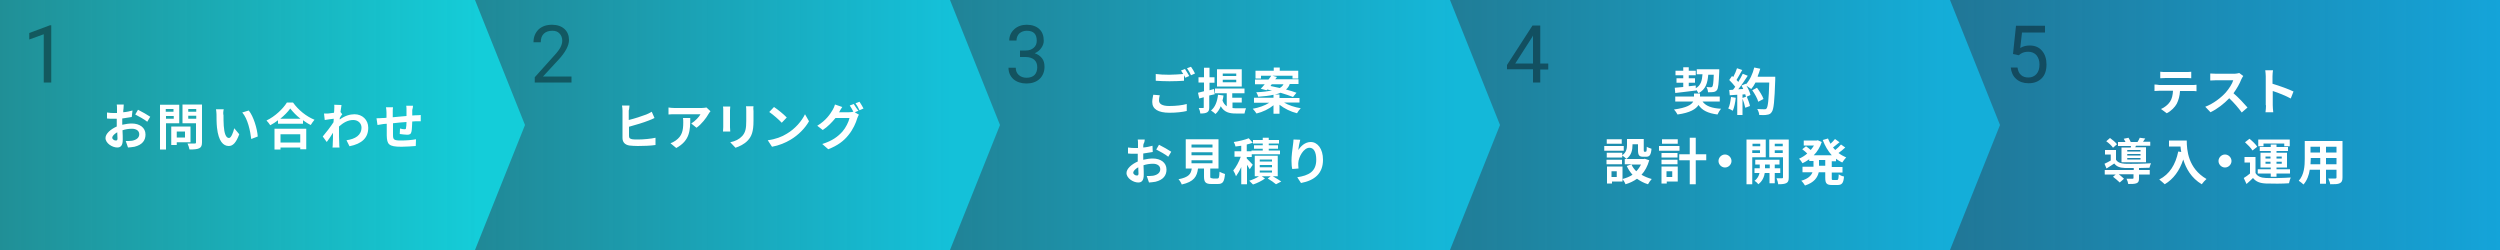
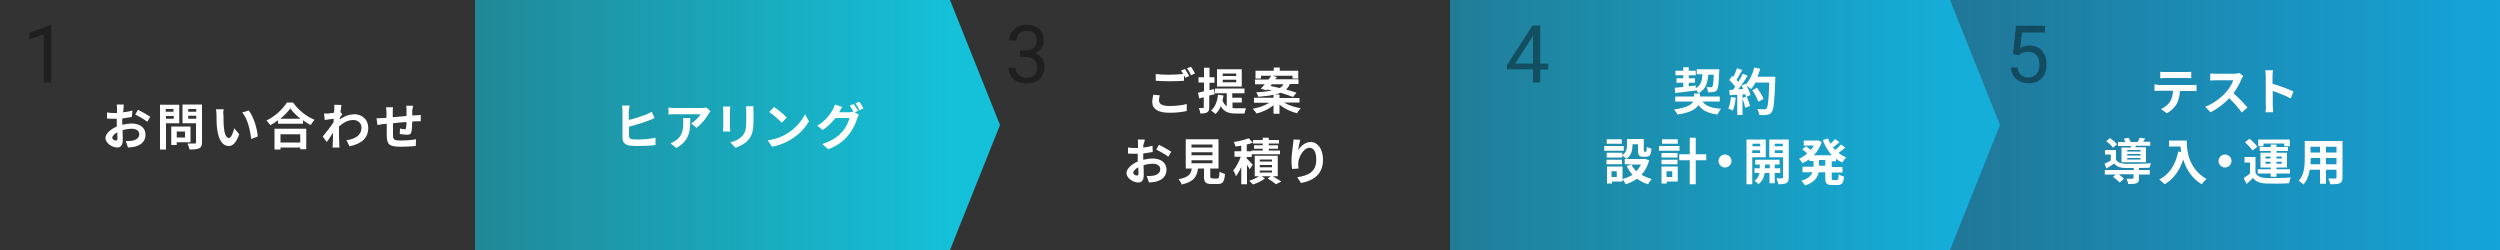
<svg xmlns="http://www.w3.org/2000/svg" version="1.1" id="レイヤー_1" x="0px" y="0px" viewBox="0 0 1000 100" style="enable-background:new 0 0 1000 100;" xml:space="preserve">
  <rect x="0" y="0" width="1000" height="100" fill="#333333" stroke="none" />
  <style type="text/css">
	.st0{fill:url(#SVGID_1_);}
	.st1{fill:url(#SVGID_2_);}
	.st2{fill:url(#SVGID_3_);}
	.st3{fill:url(#SVGID_4_);}
	.st4{fill:url(#SVGID_5_);}
	.st5{fill:#FFFFFF;}
	.st6{opacity:0.4;}
</style>
  <linearGradient id="SVGID_1_" gradientUnits="userSpaceOnUse" x1="1000" y1="52" x2="780" y2="52" gradientTransform="matrix(1 0 0 -1 0 102)">
    <stop offset="0" style="stop-color:#14A4D9" />
    <stop offset="1" style="stop-color:#14A4D9;stop-opacity:0.6" />
  </linearGradient>
  <path class="st0" d="M780,0h220v50v50H780V0z" />
  <linearGradient id="SVGID_2_" gradientUnits="userSpaceOnUse" x1="782" y1="52" x2="580" y2="52" gradientTransform="matrix(1 0 0 -1 0 102)">
    <stop offset="0" style="stop-color:#14AED9" />
    <stop offset="1" style="stop-color:#14AED9;stop-opacity:0.6" />
  </linearGradient>
  <path class="st1" d="M580,0h200l20,50l-20,50H580V0z" />
  <linearGradient id="SVGID_3_" gradientUnits="userSpaceOnUse" x1="583" y1="52" x2="380" y2="52" gradientTransform="matrix(1 0 0 -1 0 102)">
    <stop offset="0" style="stop-color:#14B8D9" />
    <stop offset="1" style="stop-color:#14B8D9;stop-opacity:0.6" />
  </linearGradient>
-   <path class="st2" d="M380,0h200l20,50l-20,50H380V0z" />
  <linearGradient id="SVGID_4_" gradientUnits="userSpaceOnUse" x1="381" y1="52" x2="190" y2="52" gradientTransform="matrix(1 0 0 -1 0 102)">
    <stop offset="0" style="stop-color:#14C1D9" />
    <stop offset="1" style="stop-color:#14C1D9;stop-opacity:0.6" />
  </linearGradient>
  <path class="st3" d="M190,0h190l20,50l-20,50H190V0z" />
  <linearGradient id="SVGID_5_" gradientUnits="userSpaceOnUse" x1="193" y1="52" x2="0" y2="52" gradientTransform="matrix(1 0 0 -1 0 102)">
    <stop offset="0" style="stop-color:#14CDD9" />
    <stop offset="1" style="stop-color:#14CDD9;stop-opacity:0.6" />
  </linearGradient>
-   <path class="st4" d="M0,0h190l20,50l-20,50H0V0z" />
  <g>
    <path class="st5" d="M49.5,41.8h-2.8c0.1,0.4,0.1,1.3,0.1,1.8c0,0.3,0,0.9,0,1.6c-0.4,0-0.8,0-1.2,0c-0.7,0-1.6,0-2.8-0.2l0,2.4   c0.7,0.1,1.5,0.1,2.8,0.1c0.3,0,0.7,0,1.1,0c0,0.6,0,1.1,0,1.7c0,0.5,0,0.9,0,1.4c-2.5,1.1-4.5,2.9-4.5,4.6c0,2.1,2.7,3.8,4.7,3.8   c1.3,0,2.2-0.7,2.2-3.1c0-0.7,0-2.2-0.1-3.8c1.2-0.4,2.5-0.6,3.8-0.6c1.7,0,2.9,0.8,2.9,2.2c0,1.5-1.3,2.3-2.9,2.6   c-0.7,0.1-1.6,0.1-2.5,0.1l0.9,2.6c0.8-0.1,1.7-0.1,2.6-0.3c3.2-0.8,4.4-2.6,4.4-4.9c0-2.8-2.4-4.4-5.5-4.4c-1.1,0-2.5,0.2-3.8,0.5   c0-0.3,0-0.5,0-0.7c0-0.6,0-1.2,0-1.8c1.3-0.2,2.7-0.4,3.8-0.6L53,44.2c-1,0.3-2.4,0.6-3.7,0.7c0-0.5,0-1,0.1-1.4   C49.4,43,49.5,42.1,49.5,41.8z M55.2,43.9l-1.1,1.9c1.2,0.6,3.9,2.1,4.8,2.9l1.2-2C59.1,46,56.8,44.7,55.2,43.9z M44.9,55.1   c0-0.7,0.8-1.5,2-2.2c0,1.1,0.1,2,0.1,2.5c0,0.7-0.3,0.8-0.6,0.8C45.8,56.3,44.9,55.7,44.9,55.1z M69.4,43.6v1.1h-3.1v-1.1H69.4z    M66.4,47.5v-1.1h3.1v1.1H66.4z M71.7,49.3v-7.4H64v17.9h2.4V49.3H71.7z M74,52.6V55h-3.3v-2.4H74z M76.2,56.9v-6.3h-7.7V58h2.2   v-1.1H76.2z M75.3,47.5v-1.2h3.2v1.2H75.3z M78.5,43.6v1.1h-3.2v-1.1H78.5z M80.9,41.8H73v7.5h5.4v7.6c0,0.4-0.1,0.5-0.5,0.5   c-0.4,0-1.7,0-2.9,0c0.3,0.6,0.7,1.8,0.8,2.4c1.8,0,3.1-0.1,3.9-0.5c0.8-0.4,1.1-1.1,1.1-2.4V41.8z M89.5,43.7l-3.1,0   c0.1,0.6,0.2,1.5,0.2,2c0,1.2,0,3.6,0.2,5.4c0.6,5.4,2.5,7.3,4.7,7.3c1.6,0,2.9-1.2,4.2-4.7l-2-2.4c-0.4,1.6-1.2,3.9-2.1,3.9   c-1.3,0-1.9-2-2.1-4.9c-0.1-1.4-0.1-2.9-0.1-4.2C89.2,45.6,89.3,44.4,89.5,43.7z M99.5,44.2L96.9,45c2.2,2.5,3.2,7.3,3.6,10.6   l2.6-1C102.9,51.5,101.4,46.5,99.5,44.2z M120.1,53.7v3.3h-7.9v-3.3H120.1z M109.9,59.8h2.3V59h7.9v0.7h2.4v-8.2h-12.7V59.8z    M112.1,47.5c1.6-1.3,3-2.7,4-4.1c1,1.3,2.4,2.8,4.1,4.1H112.1z M114.7,41.1c-1.5,2.4-4.7,5.5-8.1,7.1c0.5,0.5,1.2,1.4,1.5,1.9   c1.1-0.6,2.1-1.2,3.1-2v1.4h10v-1.4c1,0.7,2,1.4,3.1,1.9c0.4-0.7,1-1.5,1.5-2.1c-3.2-1.3-6.4-3.8-8.6-6.9H114.7z M133.7,43.6   c0,0.2,0,0.8-0.1,1.5c-0.9,0.1-1.7,0.2-2.3,0.3c-0.7,0-1.2,0-1.7,0l0.3,2.6c1.1-0.2,2.7-0.4,3.6-0.5c0,0.5-0.1,1-0.1,1.4   c-1.1,1.7-3.1,4.3-4.3,5.7l1.6,2.2c0.7-0.9,1.7-2.4,2.5-3.7c0,1.7,0,2.8-0.1,4.4c0,0.3,0,1-0.1,1.5h2.8c-0.1-0.5-0.1-1.2-0.1-1.5   c-0.1-1.9-0.1-3.6-0.1-5.2c0-0.5,0-1.1,0-1.7c1.7-1.5,3.5-2.6,5.7-2.6c2,0,3.3,1.4,3.3,3c0,3.1-2.5,4.6-6,5.1l1.2,2.4   c5-1,7.5-3.4,7.5-7.4c0-3.2-2.4-5.4-5.5-5.4c-1.8,0-3.9,0.6-5.9,2.1c0-0.2,0-0.4,0-0.6c0.3-0.5,0.7-1.2,1-1.5l-0.7-0.9   c0.2-1.3,0.3-2.3,0.4-2.8l-2.9-0.1C133.8,42.4,133.7,43,133.7,43.6z M165.2,42.3h-2.7c0.1,0.4,0.1,1.3,0.1,1.8v2.3   c-1.8,0.2-3.8,0.3-5.5,0.5c0-0.8,0-1.5,0-1.9c0-0.8,0-1.4,0.1-2.1h-2.8c0.1,0.7,0.2,1.4,0.2,2.2c0,0.3,0,1.1,0,2   c-0.6,0.1-1.2,0.1-1.5,0.1c-1,0.1-1.9,0.1-2.5,0.1L151,50c0.5-0.1,1.8-0.3,2.4-0.4c0.3,0,0.8-0.1,1.3-0.1c0,1.9,0,3.8,0,4.7   c0.1,3.5,0.7,4.5,5.9,4.5c1.9,0,4.4-0.2,5.7-0.3l0.1-2.7c-1.5,0.3-4,0.5-6,0.5c-3,0-3.2-0.4-3.2-2.4c0-0.9,0-2.7,0-4.5   c1.7-0.2,3.7-0.4,5.4-0.5c0,1-0.1,1.9-0.2,2.4c0,0.4-0.2,0.5-0.6,0.5c-0.4,0-1.2-0.1-1.8-0.3l-0.1,2.2c0.7,0.1,2.3,0.3,3,0.3   c1,0,1.5-0.3,1.7-1.3c0.2-0.8,0.2-2.5,0.3-4c0.6,0,1.1-0.1,1.5-0.1c0.5,0,1.6,0,1.9,0V46c-0.6,0.1-1.4,0.1-1.9,0.1   c-0.5,0-1,0.1-1.5,0.1c0-0.7,0-1.4,0-2.2C165.1,43.5,165.2,42.6,165.2,42.3z" />
  </g>
  <g>
    <path class="st5" d="M251.8,42.2h-3c0.1,0.5,0.2,1.5,0.2,2.1v10.9c0,1.7,1,2.7,2.7,3c0.9,0.1,2.1,0.2,3.4,0.2   c2.2,0,5.2-0.1,7.1-0.4v-2.9c-1.7,0.4-4.9,0.7-7,0.7c-0.9,0-1.7,0-2.3-0.1c-0.9-0.2-1.3-0.4-1.3-1.3v-3.7c2.6-0.7,5.9-1.7,7.9-2.5   c0.7-0.3,1.6-0.6,2.3-1l-1.1-2.5c-0.8,0.5-1.5,0.8-2.2,1.1c-1.8,0.7-4.6,1.6-7,2.2v-3.8C251.7,43.8,251.7,42.9,251.8,42.2z    M284.2,44.5l-1.6-1.5c-0.4,0.1-1.5,0.2-2,0.2h-10.8c-0.8,0-1.7-0.1-2.4-0.2v2.8c0.9-0.1,1.6-0.1,2.4-0.1h10.4   c-0.5,1-2.1,2.7-3.7,3.7l2.1,1.7c2-1.4,3.9-3.9,4.8-5.5C283.6,45.2,284,44.7,284.2,44.5z M276.1,47.2h-2.9c0.1,0.6,0.1,1.2,0.1,1.8   c0,3.3-0.5,5.4-3,7.2c-0.7,0.5-1.5,0.9-2.1,1.1l2.3,1.9C276,56.2,276.1,52.1,276.1,47.2z M301.4,42.5h-3c0.1,0.6,0.1,1.2,0.1,2v3.8   c0,3.1-0.3,4.6-1.6,6.1c-1.2,1.3-2.8,2.1-4.8,2.5l2.1,2.2c1.5-0.5,3.5-1.4,4.9-2.9c1.5-1.6,2.3-3.5,2.3-7.8v-4   C301.3,43.7,301.3,43,301.4,42.5z M292.1,42.6h-2.9c0.1,0.5,0.1,1.2,0.1,1.5v6.7c0,0.6-0.1,1.4-0.1,1.8h2.9c0-0.5-0.1-1.2-0.1-1.7   v-6.8C292,43.5,292.1,43.1,292.1,42.6z M309.6,42.8l-1.9,2c1.5,1,4,3.2,5,4.3l2-2.1C313.6,45.8,311,43.7,309.6,42.8z M307.1,56.1   l1.7,2.6c2.8-0.5,5.4-1.6,7.4-2.8c3.2-1.9,5.9-4.7,7.4-7.4l-1.6-2.8c-1.3,2.7-3.9,5.8-7.3,7.8C312.8,54.7,310.2,55.7,307.1,56.1z    M341.5,41.6l-1.6,0.6c0.5,0.7,1.1,1.8,1.5,2.6l-0.1-0.1c-0.4,0.1-1.1,0.2-1.7,0.2h-4c0,0,0-0.1,0.1-0.1c0.2-0.4,0.7-1.3,1.2-2   l-2.9-1c-0.2,0.7-0.6,1.6-0.9,2.1c-1,1.7-2.7,4.3-6.2,6.4l2.2,1.7c2-1.3,3.7-3.1,5.1-4.8h5.6c-0.3,1.5-1.5,3.9-2.8,5.4   c-1.8,2-4,3.7-8.1,5l2.4,2.1c3.8-1.5,6.2-3.3,8.1-5.7c1.8-2.2,3-4.9,3.5-6.7c0.2-0.5,0.4-1.1,0.7-1.4l-1.7-1l1.5-0.6   C342.7,43.6,342,42.3,341.5,41.6z M343.8,40.7l-1.6,0.6c0.6,0.8,1.2,1.9,1.6,2.8l1.6-0.7C345.1,42.7,344.3,41.5,343.8,40.7z" />
  </g>
  <g>
    <path class="st5" d="M463.9,38.1l-2.6-0.2c-0.1,0.8-0.4,1.7-0.4,2.9c0,2.8,2.3,4.3,6.9,4.3c2.8,0,5.2-0.3,6.9-0.7l0-2.8   c-1.8,0.5-4.3,0.8-7,0.8c-2.9,0-4.1-0.9-4.1-2.2C463.6,39.5,463.7,38.9,463.9,38.1z M474,27.6l-1.6,0.6c0.3,0.4,0.6,0.9,0.9,1.4   c-1.5,0.1-3.7,0.3-5.6,0.3c-2.1,0-4-0.1-5.4-0.3v2.7c1.6,0.1,3.4,0.2,5.5,0.2c1.9,0,4.4-0.1,5.8-0.2v-2.2c0.2,0.3,0.4,0.7,0.5,1   l1.6-0.7C475.2,29.6,474.5,28.3,474,27.6z M476.4,26.7l-1.6,0.6c0.6,0.8,1.2,1.9,1.6,2.8l1.6-0.7C477.7,28.7,476.9,27.4,476.4,26.7   z M494.5,30.4h-5.4v-1h5.4V30.4z M494.5,32.9h-5.4v-1h5.4V32.9z M496.7,27.7h-9.9v6.9h9.9V27.7z M485.9,37.7l-0.3-2.1l-1.8,0.5v-3   h2v-2.2h-2v-3.8h-2.2v3.8h-2.2V33h2.2v3.5c-0.9,0.2-1.7,0.4-2.4,0.6l0.5,2.3c0.6-0.2,1.2-0.3,1.8-0.5v4c0,0.3-0.1,0.3-0.3,0.3   c-0.2,0-0.9,0-1.7,0c0.3,0.6,0.6,1.6,0.6,2.2c1.3,0,2.2-0.1,2.8-0.5c0.6-0.4,0.8-0.9,0.8-2v-4.7L485.9,37.7z M492.9,41h3.8v-1.9   h-3.8v-1.8h4.9v-1.9h-11.8v1.9h4.7v5.2c-0.7-0.5-1.3-1.2-1.7-2.3c0.2-0.6,0.3-1.3,0.4-2l-2.2-0.3c-0.3,2.7-1.1,4.9-2.8,6.3   c0.5,0.3,1.4,1,1.8,1.4c0.9-0.8,1.6-1.9,2.1-3.1c1.4,2.4,3.4,2.9,6,2.9h3.5c0.1-0.6,0.4-1.6,0.6-2.1c-0.9,0-3.3,0-4,0   c-0.5,0-0.9,0-1.4-0.1V41z M508.7,33.7h4.7c-0.3,0.6-0.8,1.1-1.5,1.5c-1.3-0.3-2.6-0.6-3.7-0.8L508.7,33.7z M519.8,41.2v-2h-8v-1.4   H510c0.9-0.2,1.6-0.4,2.2-0.7c2,0.6,3.8,1.2,5,1.7l1.4-1.7c-1.1-0.4-2.6-0.9-4.2-1.3c0.7-0.6,1.2-1.3,1.5-2.2h3.5v-1.9h-9.3   c0.2-0.3,0.5-0.6,0.7-0.9l-1.8-0.5h8v1.1h2.3v-3.1h-7.4v-1.3h-2.4v1.3h-7.3v3.1h2.2v-1.1h4.1c-0.3,0.5-0.7,1-1.1,1.5H502v1.9h3.9   c-0.6,0.7-1.1,1.3-1.6,1.8l2.3,0.6l0.3-0.3c0.6,0.1,1.2,0.3,1.9,0.4c-1.5,0.3-3.6,0.6-6.3,0.7c0.3,0.5,0.7,1.3,0.8,1.8   c2.5-0.2,4.5-0.4,6.1-0.8v1.2h-7.8v2h6.1c-1.7,1.1-4.2,2-6.6,2.4c0.5,0.5,1.1,1.3,1.5,1.9c2.5-0.6,5-1.8,6.8-3.3v3.4h2.4v-3.6   c1.9,1.5,4.5,2.8,7,3.4c0.3-0.6,1-1.5,1.5-2c-2.4-0.4-4.9-1.2-6.7-2.3H519.8z M457.9,55.8h-2.8c0.1,0.4,0.1,1.3,0.1,1.8   c0,0.3,0,0.9,0,1.6c-0.4,0-0.8,0-1.2,0c-0.7,0-1.6,0-2.8-0.2l0,2.4c0.7,0.1,1.5,0.1,2.8,0.1c0.3,0,0.7,0,1.1,0c0,0.6,0,1.1,0,1.7   c0,0.5,0,0.9,0,1.4c-2.5,1.1-4.5,2.9-4.5,4.6c0,2.1,2.7,3.8,4.7,3.8c1.3,0,2.2-0.7,2.2-3.1c0-0.7,0-2.2-0.1-3.8   c1.2-0.4,2.5-0.6,3.8-0.6c1.7,0,2.9,0.8,2.9,2.2c0,1.5-1.3,2.3-2.9,2.6c-0.7,0.1-1.6,0.1-2.5,0.1l0.9,2.6c0.8-0.1,1.7-0.1,2.6-0.3   c3.2-0.8,4.4-2.6,4.4-4.9c0-2.8-2.4-4.4-5.5-4.4c-1.1,0-2.5,0.2-3.8,0.5c0-0.3,0-0.5,0-0.7c0-0.6,0-1.2,0-1.8   c1.3-0.2,2.7-0.4,3.8-0.6l-0.1-2.5c-1,0.3-2.4,0.6-3.7,0.7c0-0.5,0-1,0.1-1.4C457.8,57,457.9,56.1,457.9,55.8z M463.6,57.9   l-1.1,1.9c1.2,0.6,3.9,2.1,4.8,2.9l1.2-2C467.5,60,465.2,58.7,463.6,57.9z M453.3,69.1c0-0.7,0.8-1.5,2-2.2c0,1.1,0.1,2,0.1,2.5   c0,0.7-0.3,0.8-0.6,0.8C454.2,70.3,453.3,69.7,453.3,69.1z M476.6,64.1h8.4v1.2h-8.4V64.1z M476.6,60.9h8.4v1.2h-8.4V60.9z    M476.6,57.8h8.4V59h-8.4V57.8z M485,71.3c-0.8,0-0.9-0.1-0.9-0.7v-3.2h3.3V55.7h-13.1v11.7h2.4c-0.3,2.2-1.2,3.5-5.3,4.3   c0.5,0.5,1.1,1.5,1.3,2.1c4.9-1.1,6.1-3.2,6.5-6.4h2.4v3.2c0,2.2,0.6,3,2.9,3h2.6c2,0,2.6-0.8,2.9-4c-0.6-0.2-1.7-0.6-2.2-0.9   c-0.1,2.3-0.2,2.7-0.9,2.7H485z M501.1,65.9c-0.3-0.4-1.8-1.9-2.4-2.5v-0.6h2v-1.1H512v-1.5h-4.5v-0.7h3.7v-1.4h-3.7v-0.7h4.1V56   h-4.1v-0.9h-2.4V56h-3.9v1.4h3.9v0.7h-3.5v1.4h3.5v0.7h-4.5v0.3h-1.9v-2.7c0.8-0.2,1.6-0.4,2.4-0.7l-1.6-1.8   c-1.5,0.6-3.9,1.2-6,1.5c0.3,0.5,0.6,1.3,0.7,1.8c0.7-0.1,1.5-0.2,2.3-0.3v2.2h-2.7v2.2h2.5c-0.7,2-1.9,4.2-3,5.5   c0.4,0.6,0.9,1.6,1.1,2.3c0.7-1,1.5-2.3,2.1-3.7v6.9h2.3v-7.8c0.4,0.7,0.8,1.3,1.1,1.8L501.1,65.9z M503.9,68.2h4.9V69h-4.9V68.2z    M503.9,66h4.9v0.9h-4.9V66z M503.9,63.8h4.9v0.8h-4.9V63.8z M511.1,70.5v-8.2h-9.2v8.2h1.7c-1,0.7-2.6,1.4-3.9,1.8   c0.4,0.4,1.1,1.1,1.5,1.5c1.6-0.5,3.6-1.5,4.8-2.4l-1.3-0.9h3.6l-1.2,0.9c1.2,0.7,2.6,1.7,3.3,2.3l2.1-1.1   c-0.8-0.6-2.2-1.4-3.4-2.1H511.1z M520.1,55.9l-2.7-0.1c0,0.5-0.1,1.3-0.2,2.1c-0.3,2.1-0.6,4.5-0.6,6.4c0,1.3,0.1,2.6,0.3,3.3   l2.5-0.2c-0.1-0.9-0.1-1.6-0.1-2.1c0.1-2.6,2.2-6.2,4.5-6.2c1.7,0,2.7,1.7,2.7,4.8c0,4.8-3.1,6.3-7.6,7l1.5,2.3   c5.3-1,8.8-3.7,8.8-9.3c0-4.4-2.2-7.1-4.9-7.1c-2.3,0-4,1.7-5,3.2C519.4,59,519.8,56.9,520.1,55.9z" />
  </g>
  <g>
    <path class="st5" d="M670.1,37.2c2.3-0.3,5.4-0.6,8.3-1v-0.3c0.4,0.4,0.8,1,1,1.4c2.9-1.6,3.6-4,3.9-7.4h2.2   c-0.1,3.2-0.3,4.5-0.6,4.8c-0.2,0.2-0.3,0.2-0.6,0.2c-0.3,0-0.9,0-1.7-0.1c0.3,0.5,0.6,1.5,0.6,2.1c0.9,0,1.7,0,2.2-0.1   c0.6-0.1,1-0.3,1.4-0.8c0.5-0.7,0.7-2.6,0.9-7.4c0-0.3,0-0.9,0-0.9h-9v2h2.3c-0.2,2.5-0.6,4.4-2.7,5.6l0-1.1   c-0.9,0.1-1.9,0.2-2.8,0.3v-1.4h2.5v-1.8h-2.5v-1.2h2.8v-1.8h-2.8v-1.4h-2.2v1.4h-3.1v1.8h3.1v1.2h-2.7v1.8h2.7v1.7   c-1.3,0.1-2.4,0.2-3.4,0.3L670.1,37.2z M687.9,40.6v-2H680v-1.2h-2.4v1.2h-7.5v2h7.2c-0.7,1.3-2.6,2.5-7.7,3.2   c0.5,0.5,1.1,1.4,1.4,2c5.1-0.7,7.4-2.2,8.4-3.8c1.5,2.2,3.8,3.3,7.6,3.8c0.3-0.7,0.9-1.7,1.4-2.3c-3.7-0.2-6.1-1.1-7.4-2.9H687.9z    M692.4,38.8c-0.2,1.7-0.5,3.5-1.1,4.6c0.5,0.2,1.4,0.6,1.8,0.9c0.6-1.3,1-3.3,1.2-5.2L692.4,38.8z M696.9,39.2   c0.5,1.2,1,2.8,1.2,3.9l1.9-0.7c-0.2-1-0.8-2.6-1.3-3.8L696.9,39.2z M703.1,30.4c0.4-0.9,0.7-1.9,1-2.9l-2.4-0.5   c-0.6,2.5-1.8,5.1-3.3,6.7l-0.1-0.2l-1.7,0.7c0.2,0.4,0.5,0.9,0.7,1.4l-2,0.1c1.3-1.6,2.7-3.7,3.8-5.4l-2-0.8   c-0.5,1-1.1,2.2-1.8,3.3c-0.2-0.3-0.4-0.6-0.7-0.8c0.7-1.1,1.5-2.7,2.3-4l-2.1-0.7c-0.3,1-0.9,2.4-1.5,3.5   c-0.2-0.1-0.3-0.3-0.5-0.4l-1.1,1.6c0.8,0.8,1.8,1.9,2.4,2.7c-0.3,0.4-0.6,0.9-0.9,1.2l-1.5,0.1l0.2,2.1l3-0.2v8.1h2.1v-8.2   l1.1-0.1c0.1,0.4,0.2,0.8,0.3,1.1l1.8-0.8c-0.2-1-0.9-2.5-1.6-3.7c0.6,0.4,1.5,1,1.9,1.3c0.6-0.7,1.2-1.6,1.7-2.6h5.5   c-0.2,6.8-0.5,9.7-1.1,10.4c-0.2,0.3-0.5,0.3-0.8,0.3c-0.5,0-1.7,0-2.9-0.1c0.4,0.7,0.8,1.7,0.8,2.4c1.2,0,2.4,0.1,3.1-0.1   c0.8-0.1,1.4-0.3,1.9-1.1c0.8-1.1,1.1-4.2,1.4-13c0-0.3,0-1.1,0-1.1H703.1z M705.4,39.6c-0.4-1.3-1.6-3.1-2.6-4.5l-1.9,1   c1,1.4,2.1,3.4,2.4,4.6L705.4,39.6z M648.7,55.7h-6v1.8h6V55.7z M649.5,58.4h-7.8v1.9h7.8V58.4z M648.8,63.9h-6.2v1.8h6.2V63.9z    M656.4,65.8c-0.5,1-1.1,1.9-1.9,2.7c-0.8-0.8-1.5-1.7-1.9-2.7H656.4z M646.7,70.8h-2.1v-2.3h2.1V70.8z M657.9,63.5l-0.4,0.1h-7   c2.1-1.4,2.5-3.7,2.5-5.6v-0.3h2.2v2.4c0,2,0.5,2.6,2.1,2.6h1.2c1.3,0,1.9-0.7,2.1-3.2c-0.6-0.2-1.5-0.5-1.9-0.8c0,1.7-0.1,2-0.4,2   h-0.5c-0.2,0-0.3-0.1-0.3-0.6v-4.5h-6.7V58c0,1.3-0.2,2.9-1.9,4.1v-1h-6.2V63h6.2v-0.8c0.5,0.3,1.3,1,1.7,1.4h-0.7v2.1h2.8l-2,0.7   c0.6,1.3,1.4,2.5,2.3,3.5c-1.2,0.8-2.5,1.3-4,1.7v-5h-6.2v6.8h2v-0.8h4.2v-1c0.4,0.5,1,1.5,1.2,2.1c1.7-0.5,3.2-1.2,4.6-2.2   c1.3,0.9,2.7,1.7,4.4,2.2c0.3-0.6,1-1.6,1.5-2.1c-1.5-0.4-2.9-1-4.1-1.7c1.4-1.5,2.4-3.4,3.1-5.8L657.9,63.5z M671.1,55.7h-6.3v1.8   h6.3V55.7z M671.8,58.4h-8.2v1.9h8.2V58.4z M668.9,68.5v2.3h-2.3v-2.3H668.9z M671,66.6h-6.4v6.8h2.1v-0.8h4.4V66.6z M664.6,65.7   h6.4v-1.8h-6.4V65.7z M664.6,63h6.4v-1.8h-6.4V63z M682.5,61.7h-4.2v-6.6h-2.4v6.6h-4.2v2.4h4.2v9.6h2.4v-9.6h4.2V61.7z M690,61.8   c-1.4,0-2.6,1.2-2.6,2.6s1.2,2.6,2.6,2.6s2.6-1.2,2.6-2.6S691.4,61.8,690,61.8z M704.1,57.5v1h-3.1v-1H704.1z M700.9,61.2v-1.1h3.1   v1.1H700.9z M706.3,62.9v-7.1h-7.7v17.9h2.3V62.9H706.3z M706,67.3v-1.5h1.9v1.5H706z M712.1,69.2v-1.9h-2.2v-1.5h1.9v-1.9h-9.7   v1.9h1.8v1.5h-2.1v1.9h2c-0.2,1-0.8,2.3-2,3.1c0.5,0.3,1.2,0.9,1.5,1.4c1.7-1.2,2.4-3.1,2.6-4.5h1.9v4.1h2.1v-4.1H712.1z    M709.9,61.2v-1.1h3.2v1.1H709.9z M713.1,57.5v1h-3.2v-1H713.1z M715.5,55.8h-7.8v7.1h5.5v8c0,0.3-0.1,0.4-0.4,0.4   c-0.3,0-1.3,0-2.2,0c0.3,0.6,0.6,1.7,0.7,2.4c1.5,0,2.6-0.1,3.3-0.5c0.7-0.4,0.9-1,0.9-2.3V55.8z M730.1,66.3h-2.5v-2.3h2.5V66.3z    M734.4,64.1v-0.6c0.8,0.6,1.6,1.1,2.5,1.5c0.4-0.6,1.1-1.6,1.6-2c-1.1-0.5-2.2-1.1-3.1-1.8c0.9-0.6,1.8-1.4,2.7-2.2l-1.7-1.2   c-0.6,0.7-1.4,1.5-2.3,2.2c-0.3-0.3-0.6-0.7-0.9-1c0.8-0.6,1.7-1.4,2.6-2.1l-1.8-1.3c-0.5,0.6-1.1,1.3-1.8,1.9   c-0.4-0.7-0.7-1.4-1-2.1l-2.1,0.6c0.9,2.4,2.1,4.4,3.6,6.1h-7.2c1.4-1.4,2.5-3.2,3.2-5.3l-1.6-0.7l-0.4,0.1h-5.2v2h4.1   c-0.4,0.6-0.8,1.2-1.3,1.8c-0.6-0.5-1.3-1.1-1.9-1.5l-1.5,1.2c0.7,0.5,1.5,1.2,2,1.7c-1,0.9-2.2,1.6-3.3,2.1   c0.5,0.4,1.1,1.3,1.4,1.8c0.9-0.4,1.8-1,2.7-1.6v0.7h1.7v2.3H721v2.2h4c-0.5,1.3-1.7,2.6-4.5,3.4c0.5,0.4,1.2,1.4,1.5,1.9   c3.7-1.2,5-3.2,5.5-5.3h2.6v2.2c0,2.2,0.5,2.9,2.7,2.9h2.2c1.8,0,2.4-0.8,2.6-3.4c-0.7-0.1-1.6-0.5-2.1-0.9   c-0.1,1.9-0.2,2.3-0.7,2.3h-1.5c-0.6,0-0.6-0.1-0.6-0.8v-2.2h4.3v-2.2h-4.3v-2.3H734.4z" />
  </g>
  <g>
    <path class="st5" d="M864.1,28.7v2.6c0.6,0,1.5-0.1,2.2-0.1h8c0.7,0,1.5,0,2.2,0.1v-2.6c-0.7,0.1-1.5,0.1-2.2,0.1h-8   C865.6,28.8,864.8,28.8,864.1,28.7z M861.8,33.8v2.6c0.6,0,1.3-0.1,1.9-0.1h5.5c-0.1,1.7-0.4,3.2-1.2,4.4c-0.8,1.2-2.2,2.3-3.6,2.9   l2.3,1.7c1.8-0.9,3.3-2.5,4-3.8c0.7-1.4,1.2-3.1,1.3-5.1h4.8c0.6,0,1.3,0,1.8,0.1v-2.6c-0.5,0.1-1.4,0.1-1.8,0.1h-13.1   C863.1,33.9,862.4,33.8,861.8,33.8z M897.3,30.4l-1.6-1.2c-0.4,0.1-1.2,0.3-2.1,0.3h-7.1c-0.6,0-1.8-0.1-2.4-0.1v2.8   c0.4,0,1.5-0.1,2.4-0.1h6.8c-0.4,1.4-1.7,3.4-3,4.9c-1.9,2.1-5,4.5-8.2,5.7l2.1,2.2c2.7-1.3,5.4-3.4,7.5-5.6c1.9,1.8,3.7,3.9,5,5.7   l2.3-2c-1.2-1.4-3.6-4-5.6-5.7c1.3-1.8,2.5-3.9,3.1-5.5C896.7,31.3,897.1,30.7,897.3,30.4z M906.4,42.1c0,0.8-0.1,2-0.2,2.8h3.1   c-0.1-0.8-0.2-2.2-0.2-2.8v-5.7c2.2,0.7,5.2,1.9,7.2,3l1.1-2.8c-1.8-0.9-5.7-2.3-8.4-3.1v-3c0-0.8,0.1-1.7,0.2-2.4h-3.1   c0.1,0.7,0.2,1.7,0.2,2.4V42.1z M856.2,60.6h-5.3V60h5.3V60.6z M856.2,62.2h-5.3v-0.6h5.3V62.2z M856.2,63.8h-5.3v-0.6h5.3V63.8z    M848.6,58.9v6h9.8v-6h-4.3l0.3-0.6h5.7v-1.6h-2.9c0.3-0.4,0.6-0.8,0.9-1.3l-2.2-0.3c-0.2,0.5-0.5,1.1-0.9,1.7h-2.7   c-0.2-0.5-0.6-1.2-0.9-1.7l-1.9,0.4c0.2,0.4,0.5,0.9,0.7,1.3h-3v1.6h5.2c0,0.2-0.1,0.4-0.1,0.6H848.6z M846.8,57.7   c-0.6-0.8-1.8-1.8-2.8-2.5l-1.5,1.3c1,0.7,2.2,1.8,2.7,2.6L846.8,57.7z M855.8,67.2c1.5,0,2.9-0.1,4-0.1c0.1-0.5,0.4-1.4,0.6-1.8   c-2.8,0.2-8,0.3-10.4,0.2c-1.7-0.1-2.9-0.5-3.6-1.6V60H842v1.8h2.3v2.4c-0.8,0.5-1.7,0.9-2.5,1.3l0.8,1.9c1.1-0.7,2.1-1.3,3.1-2   c1,1.3,2.3,1.7,4.3,1.8c0.9,0,2.2,0,3.5,0v0.8h-11.6v1.8h4.4l-1.1,0.9c0.9,0.7,2.1,1.7,2.7,2.3l1.7-1.5c-0.5-0.5-1.3-1.2-2.1-1.8   h5.9v1.5c0,0.2-0.1,0.3-0.4,0.3c-0.3,0-1.4,0-2.4,0c0.3,0.6,0.6,1.4,0.7,2.1c1.5,0,2.5,0,3.3-0.3c0.8-0.3,1-0.9,1-1.9v-1.6h4.3   v-1.8h-4.3V67.2z M867.6,56.2v2.4h4.6c0.1,0.7,0.1,1.4,0.3,2.2l-1.2-0.2c-1.1,5.3-3.5,9.1-7.6,11.2c0.6,0.5,1.7,1.4,2.2,1.9   c3.5-2.1,5.9-5.4,7.4-9.9c1.1,3.6,3.2,7.4,7.4,9.9c0.4-0.6,1.4-1.7,1.9-2.1c-7.4-4.3-7.9-11.6-7.9-15.4H867.6z M890,61.8   c-1.4,0-2.6,1.2-2.6,2.6s1.2,2.6,2.6,2.6s2.6-1.2,2.6-2.6S891.4,61.8,890,61.8z M905.4,57.4h8.3v1.1h2.2v-2.7h-12.6v2.7h2.1V57.4z    M906.2,65.5v-0.8h2v0.8H906.2z M906.2,62.6h2v0.8h-2V62.6z M912.7,62.6v0.8h-2.1v-0.8H912.7z M912.7,65.5h-2.1v-0.8h2.1V65.5z    M908.3,70.7h2.3v-1.3h5.4v-1.7h-5.4V67h4.2v-5.9h-4.2v-0.7h4.6v-1.6h-4.6v-1h-2.3v1h-4.4v1.6h4.4v0.7h-4.1V67h4.1v0.7h-5.2v1.7   h5.2V70.7z M902.9,58.7c-0.6-1-2-2.3-3.1-3.2l-1.8,1.4c1.1,1,2.4,2.3,3,3.3L902.9,58.7z M902.3,62.8h-4.5V65h2.2v4.4   c-0.8,0.7-1.7,1.3-2.5,1.8l1.1,2.4c1-0.9,1.8-1.6,2.6-2.4c1.2,1.5,2.8,2.1,5.2,2.2c2.4,0.1,6.7,0.1,9.2-0.1   c0.1-0.7,0.5-1.8,0.7-2.3c-2.8,0.2-7.5,0.3-9.9,0.2c-2-0.1-3.4-0.6-4.2-2V62.8z M930.4,65.7v-2.5h4.2v2.5H930.4z M924.2,65.7   c0-0.7,0.1-1.5,0.1-2.1v-0.4h3.8v2.5H924.2z M928,58.7V61h-3.8v-2.3H928z M934.6,61h-4.2v-2.3h4.2V61z M937,56.4h-15.1v7.1   c0,2.8-0.2,6.4-2.4,8.8c0.5,0.3,1.5,1.1,1.9,1.5c1.4-1.6,2.2-3.8,2.5-5.9h4.1v5.6h2.4v-5.6h4.2v3c0,0.4-0.1,0.5-0.5,0.5   c-0.4,0-1.7,0-2.8,0c0.3,0.6,0.7,1.6,0.8,2.3c1.8,0,3,0,3.8-0.4c0.8-0.4,1.1-1,1.1-2.3V56.4z" />
  </g>
  <g class="st6">
    <path d="M20.4,33h-2.9V13.7l-5.8,2.1v-2.6l8.3-3.1h0.5V33z" />
  </g>
  <g class="st6">
-     <path d="M228.8,33h-14.9v-2.1l7.9-8.8c1.2-1.3,2-2.4,2.4-3.2c0.4-0.8,0.7-1.7,0.7-2.6c0-1.2-0.4-2.2-1.1-2.9   c-0.7-0.8-1.7-1.1-2.9-1.1c-1.4,0-2.6,0.4-3.4,1.2c-0.8,0.8-1.2,1.9-1.2,3.4h-2.9c0-2.1,0.7-3.8,2-5.1c1.4-1.3,3.2-1.9,5.4-1.9   c2.1,0,3.8,0.6,5,1.7c1.2,1.1,1.8,2.6,1.8,4.4c0,2.2-1.4,4.9-4.3,8l-6.1,6.6h11.4V33z" />
-   </g>
+     </g>
  <g class="st6">
    <path d="M408.1,20.2h2.2c1.4,0,2.4-0.4,3.2-1.1c0.8-0.7,1.2-1.6,1.2-2.8c0-2.7-1.3-4-4-4c-1.2,0-2.2,0.4-3,1.1   c-0.7,0.7-1.1,1.7-1.1,2.8h-2.9c0-1.8,0.7-3.3,2-4.5c1.3-1.2,3-1.8,5-1.8c2.1,0,3.8,0.6,5,1.7c1.2,1.1,1.8,2.7,1.8,4.7   c0,1-0.3,1.9-1,2.9c-0.6,0.9-1.5,1.6-2.6,2.1c1.2,0.4,2.2,1.1,2.9,2c0.7,0.9,1,2,1,3.4c0,2-0.7,3.7-2,4.9c-1.3,1.2-3.1,1.8-5.2,1.8   c-2.1,0-3.9-0.6-5.2-1.7c-1.3-1.2-2-2.7-2-4.6h2.9c0,1.2,0.4,2.2,1.2,2.9c0.8,0.7,1.8,1.1,3.1,1.1c1.4,0,2.5-0.4,3.2-1.1   c0.7-0.7,1.1-1.8,1.1-3.1c0-1.3-0.4-2.3-1.2-3c-0.8-0.7-2-1.1-3.5-1.1h-2.2V20.2z" />
  </g>
  <g class="st6">
    <path d="M616.1,25.4h3.2v2.4h-3.2V33h-2.9v-5.3h-10.4V26L613,10.2h3.1V25.4z M606.1,25.4h7.1V14.2l-0.3,0.6L606.1,25.4z" />
  </g>
  <g class="st6">
    <path d="M805.2,21.6l1.2-11.3H818v2.7h-9.2l-0.7,6.2c1.1-0.7,2.4-1,3.8-1c2.1,0,3.7,0.7,4.9,2.1c1.2,1.4,1.8,3.2,1.8,5.5   c0,2.3-0.6,4.2-1.9,5.5c-1.3,1.3-3,2-5.3,2c-2,0-3.7-0.6-4.9-1.7c-1.3-1.1-2-2.7-2.2-4.6h2.7c0.2,1.3,0.6,2.3,1.4,3   c0.8,0.7,1.7,1,3,1c1.3,0,2.4-0.5,3.2-1.4c0.8-0.9,1.2-2.2,1.2-3.8c0-1.5-0.4-2.7-1.2-3.7c-0.8-0.9-1.9-1.4-3.3-1.4   c-1.3,0-2.2,0.3-3,0.8l-0.8,0.6L805.2,21.6z" />
  </g>
</svg>